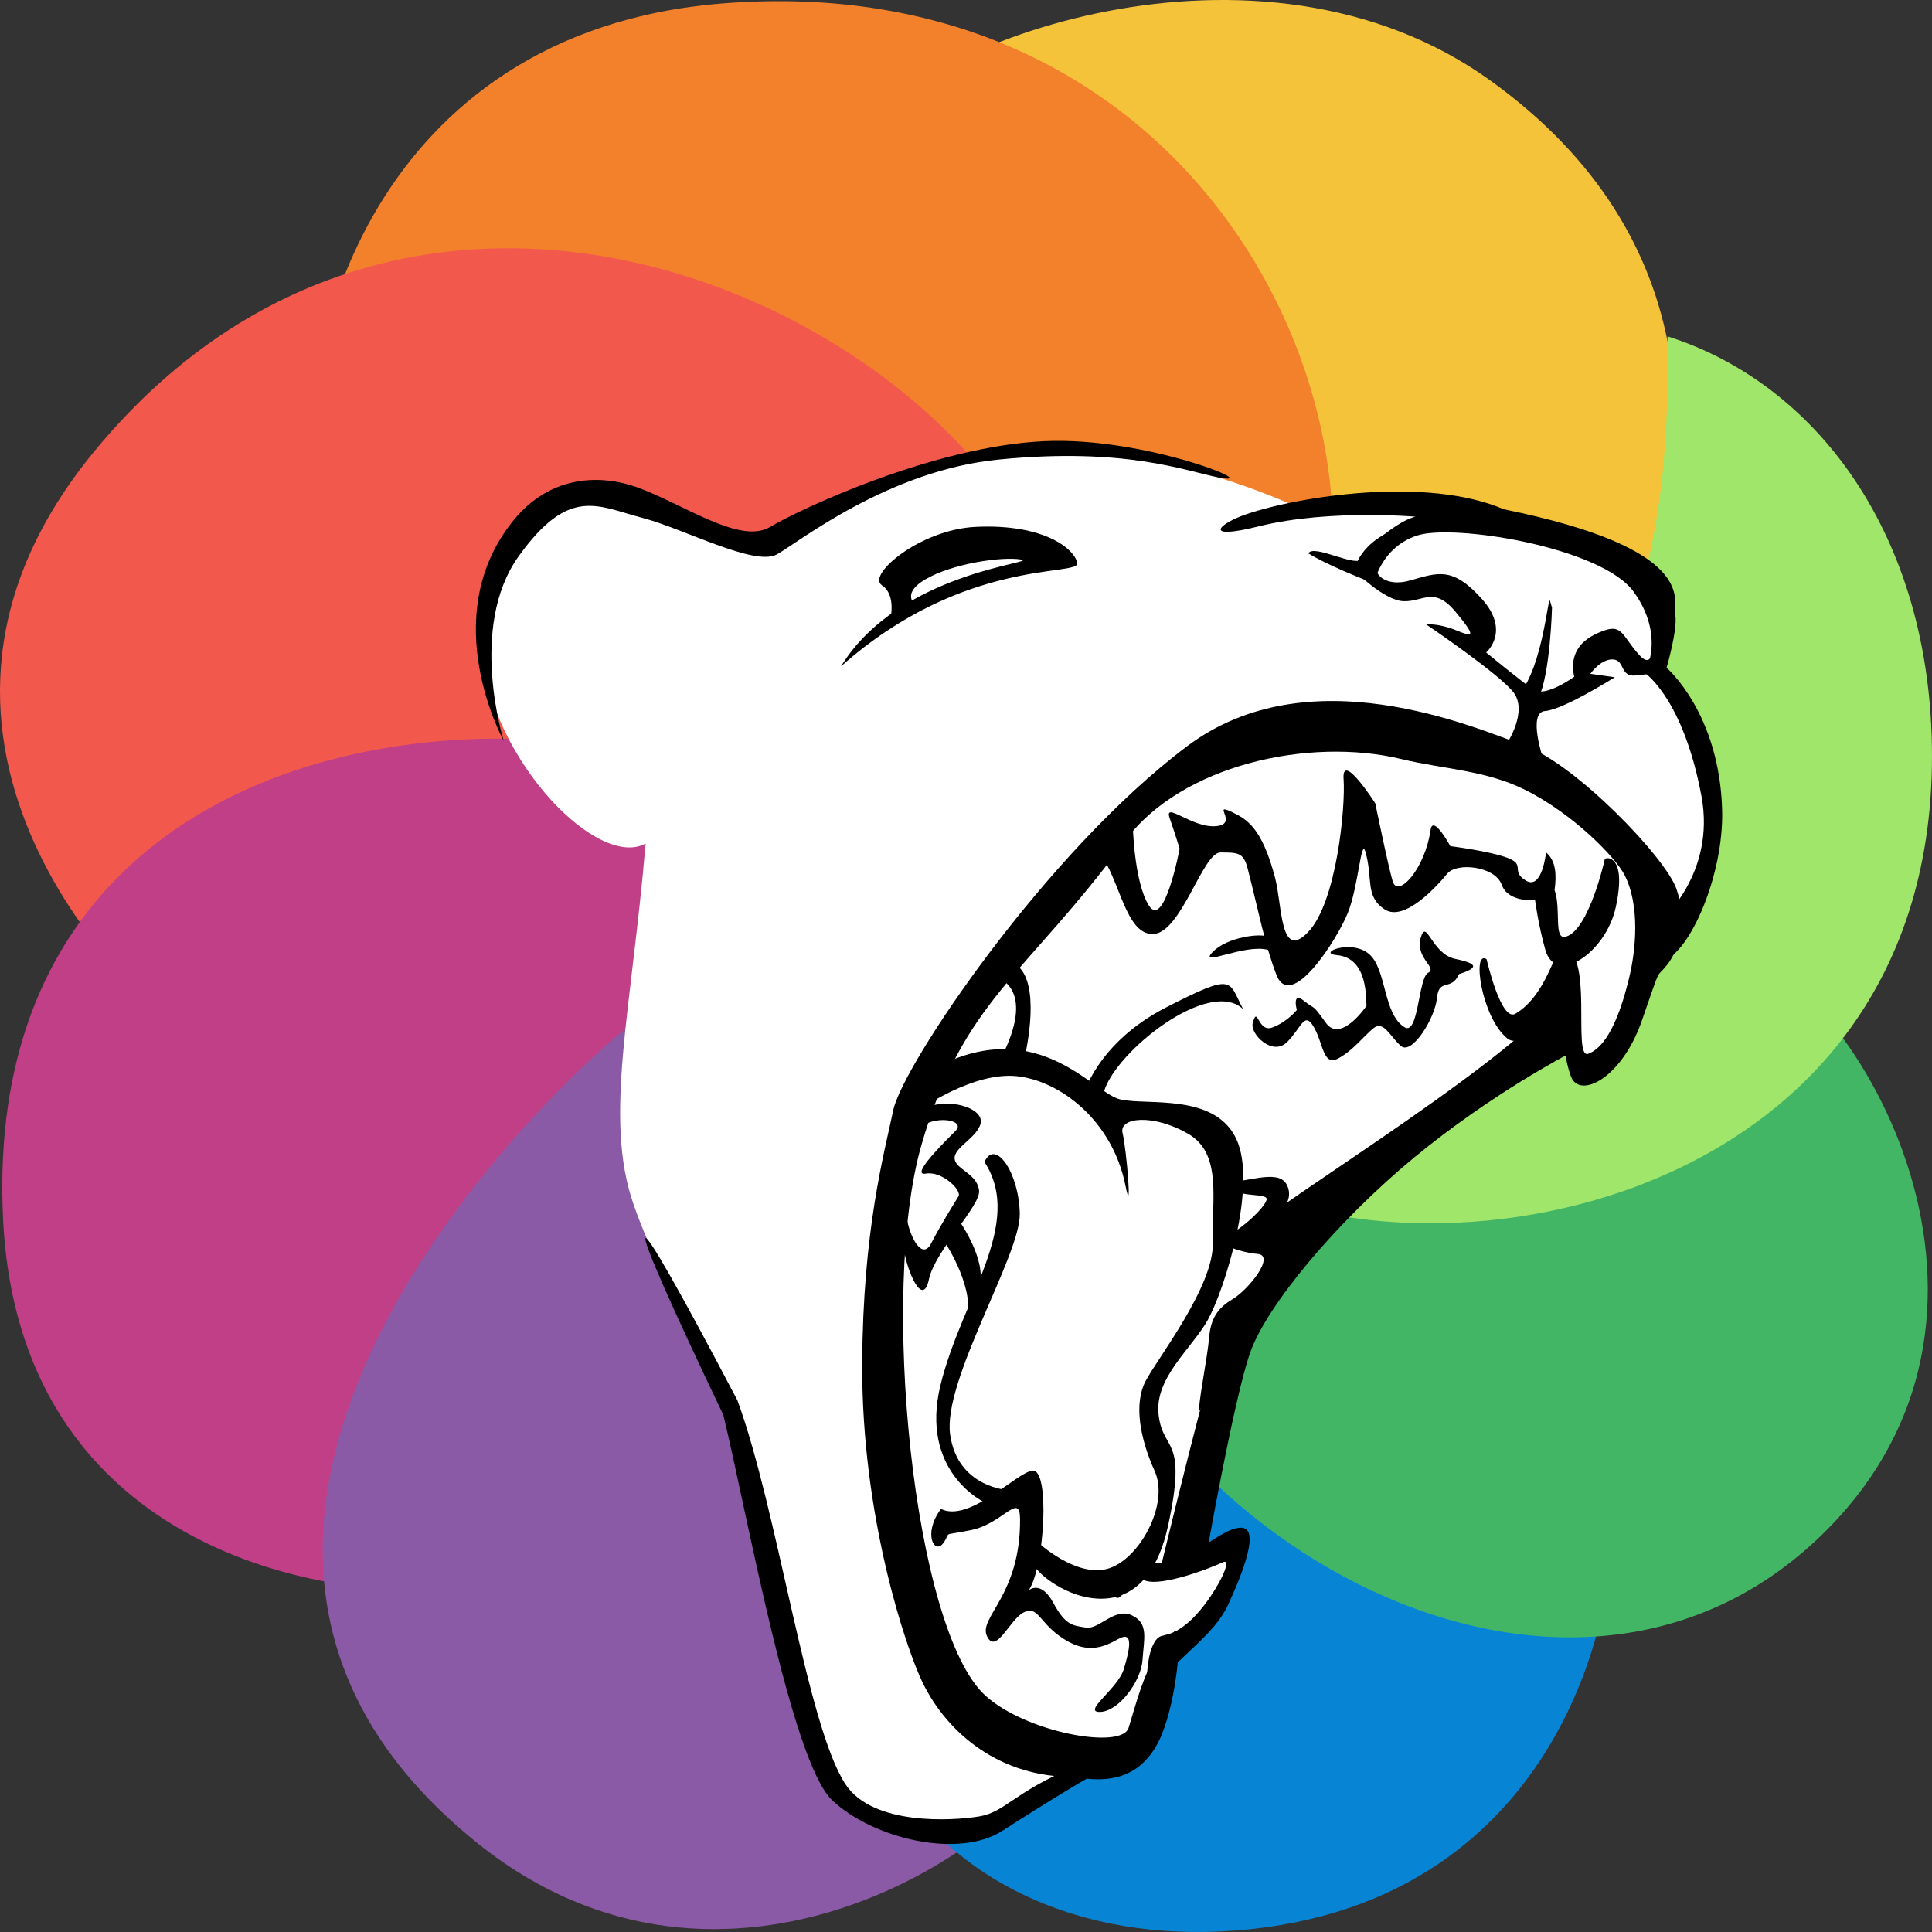
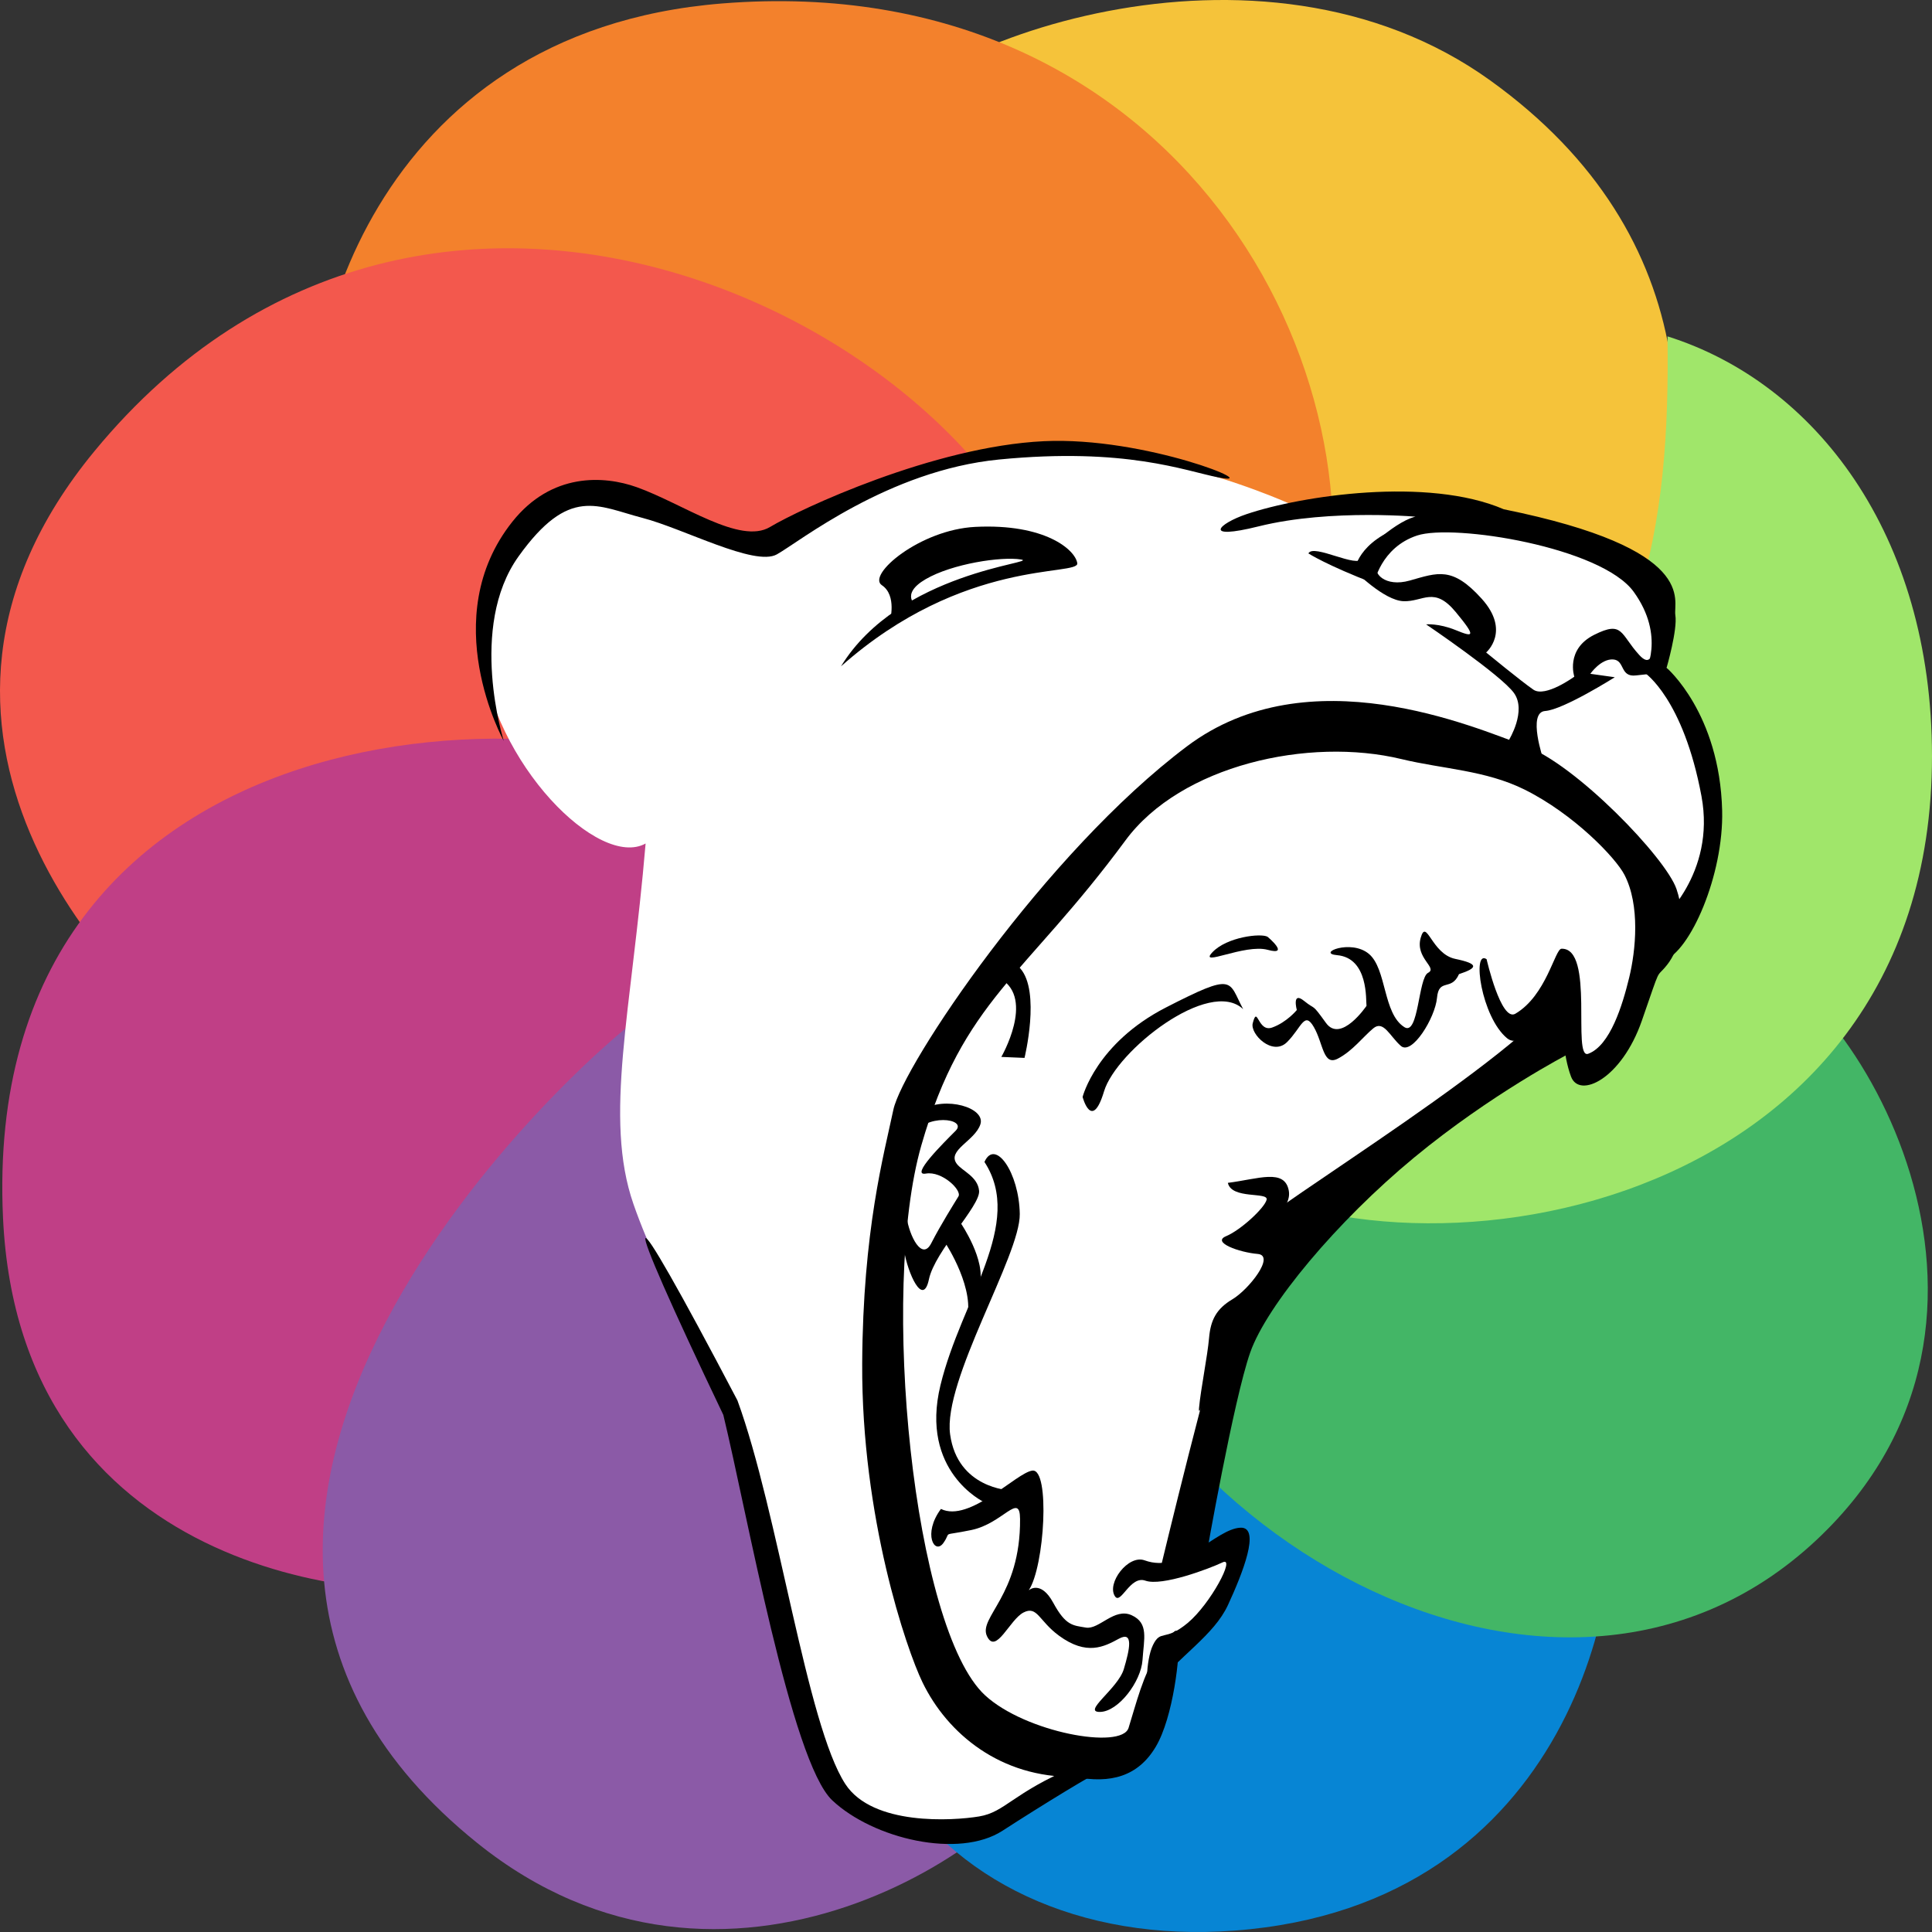
<svg xmlns="http://www.w3.org/2000/svg" xmlns:ns1="http://www.inkscape.org/namespaces/inkscape" xmlns:ns2="http://sodipodi.sourceforge.net/DTD/sodipodi-0.dtd" width="900" height="900" viewBox="0 0 238.125 238.125" version="1.1" id="svg5" ns1:version="1.3.2 (091e20ef0f, 2023-11-25)" ns2:docname="4-2.svg">
  <rect x="0" y="0" width="238.125" height="238.125" fill="#333333" stroke="none" />
  <ns2:namedview id="namedview7" pagecolor="#ffffff" bordercolor="#666666" borderopacity="1.0" ns1:pageshadow="2" ns1:pageopacity="0.0" ns1:pagecheckerboard="0" ns1:document-units="mm" showgrid="false" ns1:zoom="0.41799165" ns1:cx="51.436434" ns1:cy="400.72571" ns1:window-width="1920" ns1:window-height="1040" ns1:window-x="0" ns1:window-y="0" ns1:window-maximized="1" ns1:current-layer="g193245" showguides="false" ns1:guide-bbox="true" units="px" width="793.701px" ns1:showpageshadow="0" ns1:deskcolor="#505050">
    <ns2:guide position="167.056,268.11" orientation="0,-1" id="guide87946" ns1:locked="false" />
    <ns2:guide position="-40.225,109.445" orientation="0,-1" id="guide87948" ns1:locked="false" />
    <ns2:guide position="267.333,-26.244" orientation="1,0" id="guide87950" ns1:locked="false" />
    <ns2:guide position="87.438,48.133" orientation="1,0" id="guide87952" ns1:locked="false" />
    <ns2:guide position="176.733,116.34" orientation="0,-1" id="guide121211" ns1:locked="false" />
    <ns2:guide position="141.386,234.162" orientation="0,-1" id="guide121213" ns1:locked="false" />
    <ns2:guide position="-75.958,33.044" orientation="1,0" id="guide154549" ns1:locked="false" />
    <ns2:guide position="11.151,25.843" orientation="0,-1" id="guide171131" ns1:locked="false" />
    <ns2:guide position="-7.043,189.007" orientation="0,-1" id="guide171171" ns1:locked="false" />
    <ns2:guide position="26.631,165.213" orientation="0,-1" id="guide171173" ns1:locked="false" />
    <ns2:guide position="7.63,49.907" orientation="0,-1" id="guide171175" ns1:locked="false" />
    <ns2:guide position="5.282,59.298" orientation="1,0" id="guide171367" ns1:locked="false" />
  </ns2:namedview>
  <defs id="defs2" />
  <g ns1:groupmode="layer" id="layer2" ns1:label="gray" style="display:none;opacity:1" ns2:insensitive="true">
    <path style="display:inline;fill:#f5c33a;fill-opacity:1;stroke:none;stroke-width:0.265px;stroke-linecap:butt;stroke-linejoin:miter;stroke-opacity:1" d="m 125.763,132.062 c 7.537,-1.646 27.858,-2.059 34.229,-4.38 23.632,-8.608 76.882,-79.458 23.718,-117.745 C 155.178,-10.611 112.626,5.184 105.437,17.258 98.249,29.331 92.602,87.15 125.763,132.062 Z" id="path1035-7-5-8-8-8-33-7-9-8-3" ns2:nodetypes="cssscc" ns1:export-filename="/home/nutmeg/Documents/megjames/original/art/commissions/other/pixelfur-logo_gray.png" ns1:export-xdpi="140.15778" ns1:export-ydpi="140.15778" />
    <path style="display:inline;fill:#f3812c;fill-opacity:1;stroke:none;stroke-width:0.265px;stroke-linecap:butt;stroke-linejoin:miter;stroke-opacity:1" d="m 134.198,122.974 c 4.436,-6.591 26.559,-36.068 28.357,-42.793 C 171.63,46.217 145.314,-4.069 89.038,0.424 45.471,3.902 36.337,44.28 38.953,58.242 41.569,72.204 80.692,113.862 134.198,122.975 Z" id="path1035-7-5-8-8-89-3-7-2-7-4" ns2:nodetypes="cssscc" ns1:export-filename="/home/nutmeg/Documents/megjames/original/art/commissions/other/pixelfur-logo_gray.png" ns1:export-xdpi="140.15778" ns1:export-ydpi="140.15778" />
    <path style="display:inline;fill:#f3584d;fill-opacity:1;stroke:none;stroke-width:0.265px;stroke-linecap:butt;stroke-linejoin:miter;stroke-opacity:1" d="m 135.263,108.595 c -1.571,-7.778 -2.719,-25.867 -4.418,-32.481 C 121.669,40.403 52.968,5.461 11.636,55.615 c -28.307,34.348 2.484,66.538 14.012,73.956 11.528,7.418 66.733,13.244 109.615,-20.976 z" id="path1035-7-5-8-8-86-6-5-2-9" ns2:nodetypes="cssscc" ns1:export-filename="/home/nutmeg/Documents/megjames/original/art/commissions/other/pixelfur-logo_gray.png" ns1:export-xdpi="140.15778" ns1:export-ydpi="140.15778" />
    <path style="display:inline;fill:#c03f86;fill-opacity:1;stroke:none;stroke-width:0.265px;stroke-linecap:butt;stroke-linejoin:miter;stroke-opacity:1" d="M 124.745,105.808 C 118.452,101.377 99.998,102.011 94.29,98.595 69.103,83.525 -2.6,86.446 0.372,150.108 2.407,193.708 45.184,198.004 58.515,195.391 71.847,192.778 116.044,159.256 124.745,105.808 Z" id="path1035-7-5-8-1-0-4-4-8-0" ns2:nodetypes="cssscc" ns1:export-filename="/home/nutmeg/Documents/megjames/original/art/commissions/other/pixelfur-logo_gray.png" ns1:export-xdpi="140.15778" ns1:export-ydpi="140.15778" />
    <path style="display:inline;fill:#8b5aa7;fill-opacity:1;stroke:none;stroke-width:0.265px;stroke-linecap:butt;stroke-linejoin:miter;stroke-opacity:1" d="m 111.33,104.592 c -7.537,1.57 -25.064,15.901 -30.673,19.477 -9.404,5.994 -71.518,63.137 -21.819,103.099 30.408,24.45 66.48,0.835 72.818,-13.079 5.626,-12.352 12.835,-66.662 -20.326,-109.497 z" id="path1035-7-5-8-4-3-0-2-2" ns2:nodetypes="cssscc" ns1:export-filename="/home/nutmeg/Documents/megjames/original/art/commissions/other/pixelfur-logo_gray.png" ns1:export-xdpi="140.15778" ns1:export-ydpi="140.15778" />
    <path style="display:inline;fill:#0785d4;fill-opacity:1;stroke:none;stroke-width:0.265px;stroke-linecap:butt;stroke-linejoin:miter;stroke-opacity:1" d="m 105.102,115.647 c -4.607,6.286 -12.855,24.054 -13.846,30.632 -0.668,4.433 8.001,54.34 18.221,72.061 7.748,13.435 23.533,21.057 42.707,19.611 41.54,-3.132 48.788,-42.83 46.071,-56.147 -2.717,-13.317 -37.575,-57.466 -93.153,-66.157 z" id="path1035-7-5-8-8-8-3-4-8-0-5-9-0" ns2:nodetypes="csssscc" ns1:export-filename="/home/nutmeg/Documents/megjames/original/art/commissions/other/pixelfur-logo_gray.png" ns1:export-xdpi="140.15778" ns1:export-ydpi="140.15778" />
    <path style="display:inline;fill:#43b666;fill-opacity:1;stroke:none;stroke-width:0.265px;stroke-linecap:butt;stroke-linejoin:miter;stroke-opacity:1" d="m 105.362,126.158 c 1.638,7.529 22.942,14.333 24.134,20.894 7.452,41.013 62.017,73.176 94.428,42.72 29.171,-27.411 4.89,-68.498 -10.131,-73.037 -13.407,-4.052 -63.71,-23.703 -108.431,9.423 z" id="path1035-7-5-8-8-8-3-8-3-9-9-1" ns2:nodetypes="cssscc" ns1:export-filename="/home/nutmeg/Documents/megjames/original/art/commissions/other/pixelfur-logo_gray.png" ns1:export-xdpi="140.15778" ns1:export-ydpi="140.15778" />
    <path style="display:inline;fill:#a0e66a;fill-opacity:1;stroke:none;stroke-width:0.265px;stroke-linecap:butt;stroke-linejoin:miter;stroke-opacity:1" d="m 116.094,130.629 c 6.293,4.431 26.351,9.008 31.834,12.772 24.33,16.703 90.211,7.093 90.196,-50.212 -0.008,-27.403 -14.463,-46.022 -32.599,-51.731 0.343,23.458 -2.846,43.532 -22.971,61.632 -10.096,9.08 -57.76,-25.909 -66.461,27.539 z" id="path1035-7-5-8-8-8-6-8-0-4-6-9" ns2:nodetypes="csscscc" ns1:export-filename="/home/nutmeg/Documents/megjames/original/art/commissions/other/pixelfur-logo_gray.png" ns1:export-xdpi="140.15778" ns1:export-ydpi="140.15778" />
    <path style="display:inline;fill:#ffffff;fill-opacity:1;stroke:none;stroke-width:0.265px;stroke-linecap:butt;stroke-linejoin:miter;stroke-opacity:1" d="m 79.573,103.964 c -1.727,20.572 -5.194,33.791 -1.499,44.436 3.695,10.645 11.023,21.776 15.727,36.66 4.704,14.884 6.627,35.704 11.466,38.249 4.839,2.544 13.858,3.24 17.79,1.523 3.931,-1.717 6.042,-4.447 10.609,-6.133 4.567,-1.686 8.799,-6.744 10.502,-15.265 9.297,-10.734 9.136,-14.35 2.295,-11.53 1.782,-6.404 4.507,-13.687 6.607,-23.293 3.515,-16.079 22.519,-29.433 40.094,-41.209 2.074,5.932 6.087,2.078 10.074,-8.05 5.952,-5.564 9.342,-15.648 7.321,-25.124 -2.545,-11.936 -5.671,-10.608 -5.572,-13.632 0.099,-3.024 2.552,-6.073 -3.62,-10.58 -6.172,-4.507 -22.753,-7.854 -29.15,-7.882 -6.396,-0.028 -12.229,0.417 -12.229,0.417 0,0 -20.303,-9.768 -38.972,-6.575 -18.669,3.192 -23.535,9.708 -27.564,10.151 -7.052,0.775 -12.481,-4.649 -19.12,-6.009 -5.813,-1.191 -16.731,5.617 -15.131,19.874 1.6,14.257 14.661,27.145 20.372,23.973 z" id="path7549-0-0-6" ns2:nodetypes="csssssccsccsssscssssc" ns1:export-filename="/home/nutmeg/Documents/megjames/original/art/commissions/other/pixelfur-logo_gray.png" ns1:export-xdpi="140.15778" ns1:export-ydpi="140.15778" />
    <path style="display:inline;fill:#5f5f5f;fill-opacity:1;stroke:none;stroke-width:0.265px;stroke-linecap:butt;stroke-linejoin:miter;stroke-opacity:1" d="m 132.479,219.005 c -9.158,0.124 -15.707,-5.321 -18.777,-11.648 -1.988,-4.097 -7.532,-20.358 -7.434,-39.309 0.085,-16.386 2.686,-25.787 3.839,-31.255 1.153,-5.468 18.703,-31.679 36.215,-44.824 14.989,-11.251 35.318,-2.351 41.612,-0.062 6.294,2.288 17.38,13.816 18.697,17.664 1.316,3.848 0.365,7.424 -1.142,9.33 -1.507,1.907 -0.622,-0.31 -3.124,6.894 -2.502,7.205 -7.705,9.653 -8.73,6.9 -1.025,-2.753 -0.91,-5.677 -1.551,-8.849 -0.168,-0.83 -4.107,5.941 -6.319,4.132 -3.198,-2.616 -4.367,-11.002 -2.537,-9.754 0,0 1.769,7.762 3.542,6.721 3.827,-2.245 4.879,-7.982 5.684,-8.01 4.134,-0.148 1.263,13.706 3.3,12.945 2.706,-1.01 4.218,-5.983 5.042,-9.362 0.824,-3.38 1.371,-8.94 -0.58,-12.701 -1.089,-2.1 -6.239,-7.484 -12.318,-10.503 -4.806,-2.387 -10.085,-2.528 -15.147,-3.751 -11.462,-2.77 -27.214,0.77 -34.036,10.022 -12.412,16.831 -20.011,19.662 -25.157,37.585 -5.146,17.923 -1.009,59.613 7.856,67.782 4.968,4.578 16.829,6.741 17.686,4.015 0.858,-2.726 1.906,-6.982 3.458,-8.837 1.552,-1.855 2.481,-4.455 2.698,-2.339 0.217,2.115 -0.633,9.862 -2.814,13.518 -2.181,3.656 -5.581,4.557 -9.965,3.698 z" id="path91729-3-2-2" ns2:nodetypes="cssssssssssscssssssssssssssc" ns1:export-filename="/home/nutmeg/Documents/megjames/original/art/commissions/other/pixelfur-logo_gray.png" ns1:export-xdpi="140.15778" ns1:export-ydpi="140.15778" />
    <path style="display:inline;fill:#5f5f5f;fill-opacity:1;stroke:none;stroke-width:0.265px;stroke-linecap:butt;stroke-linejoin:miter;stroke-opacity:1" d="m 135.54,105.189 c 2.454,3.037 3.183,10.113 6.627,9.927 3.444,-0.186 6.075,-10.048 8.249,-10.048 2.175,2e-5 2.855,0.017 3.354,1.956 1.408,5.472 2.096,9.323 3.546,13.108 1.777,4.64 7.498,-4.334 8.815,-7.63 1.318,-3.296 1.632,-9.328 2.155,-7.531 0.981,3.365 -0.09,5.484 2.369,7.11 2.46,1.626 6.562,-2.978 7.728,-4.402 1.166,-1.424 5.866,-0.928 6.7,1.352 0.834,2.281 4.116,1.89 4.116,1.89 0,0 0.388,3.053 1.277,6.174 1.261,4.426 7.451,0.385 8.679,-5.299 0.429,-1.985 0.48,-3.335 0.342,-4.244 -0.317,-2.079 -1.629,-1.854 -1.704,-1.646 0,0 -1.902,8.621 -4.748,9.529 -1.635,0.521 -0.586,-3.322 -1.437,-5.739 0.25,-1.845 0.191,-3.577 -1.05,-4.637 0,0 -0.482,4.659 -2.459,3.491 -1.977,-1.168 -0.021,-1.932 -2.23,-2.792 -2.209,-0.859 -7.11,-1.466 -7.11,-1.466 0,0 -2.147,-3.967 -2.432,-2.01 -0.705,4.848 -3.971,8.354 -4.637,6.435 -0.47,-1.353 -2.182,-9.703 -2.182,-9.703 0,0 -4.153,-6.502 -3.906,-3.009 0.247,3.493 -0.857,15.191 -4.36,18.861 -3.503,3.669 -3.177,-3.256 -4.09,-6.703 -1.645,-6.213 -3.49,-7.203 -5.358,-8.098 -2.523,-1.209 0.969,1.53 -1.948,1.766 -2.917,0.236 -6.425,-3.143 -5.679,-0.989 0.746,2.154 1.226,3.769 1.226,3.769 0,0 -1.881,9.977 -3.777,7.016 -1.896,-2.961 -2.011,-10.282 -2.011,-10.282 z" id="path93798-9-7-1" ns2:nodetypes="cssssssssscssscsccsscsscsssssscscc" ns1:export-filename="/home/nutmeg/Documents/megjames/original/art/commissions/other/pixelfur-logo_gray.png" ns1:export-xdpi="140.15778" ns1:export-ydpi="140.15778" />
    <path style="display:inline;fill:#5f5f5f;fill-opacity:1;stroke:none;stroke-width:0.265px;stroke-linecap:butt;stroke-linejoin:miter;stroke-opacity:1" d="m 115.973,185.981 c 3.531,1.739 9.331,-4.508 11.279,-4.725 2.192,-0.244 1.504,11.836 -0.455,14.75 0,0 1.465,-1.318 3.014,1.533 1.55,2.851 2.408,2.792 4.031,3.066 1.623,0.274 3.499,-2.499 5.635,-1.524 2.136,0.975 1.515,2.885 1.34,5.527 -0.175,2.642 -2.956,6.351 -5.23,6.392 -2.274,0.041 2.204,-2.858 2.927,-5.279 0.723,-2.422 1.229,-4.738 -0.599,-3.748 -1.827,0.99 -3.972,2.139 -7.399,-0.377 -2.48,-1.821 -2.662,-3.728 -4.369,-2.849 -1.707,0.878 -3.392,5.246 -4.496,2.922 -1.104,-2.324 4.147,-4.998 4.074,-14.452 -0.026,-3.374 -2.102,0.56 -6.01,1.364 -3.908,0.804 -2.356,0.06 -3.433,1.587 -1.077,1.527 -2.594,-1.104 -0.309,-4.186 z" id="path96632-1-6-2" ns2:nodetypes="cscsssssssssssssc" ns1:export-filename="/home/nutmeg/Documents/megjames/original/art/commissions/other/pixelfur-logo_gray.png" ns1:export-xdpi="140.15778" ns1:export-ydpi="140.15778" />
    <path style="display:inline;fill:#5f5f5f;fill-opacity:1;stroke:none;stroke-width:0.265px;stroke-linecap:butt;stroke-linejoin:miter;stroke-opacity:1" d="m 141.331,208.868 c 4.224,-4.945 8.292,-7.306 10.03,-11.066 1.738,-3.76 4.097,-9.625 1.525,-9.508 -3.071,0.14 -7.116,5.737 -11.808,4.023 -2.027,-0.74 -4.712,2.835 -3.655,4.431 0.724,1.091 1.86,-2.594 3.748,-1.926 2.058,0.728 7.887,-1.482 9.522,-2.257 1.635,-0.775 -1.482,5.118 -4.31,7.473 -2.828,2.354 -3.307,0.739 -4.271,2.709 -0.964,1.97 -0.781,6.122 -0.781,6.122 z" id="path97246-9-1-0" ns2:nodetypes="cssssssssc" ns1:export-filename="/home/nutmeg/Documents/megjames/original/art/commissions/other/pixelfur-logo_gray.png" ns1:export-xdpi="140.15778" ns1:export-ydpi="140.15778" />
    <path style="display:inline;fill:#5f5f5f;fill-opacity:1;stroke:none;stroke-width:0.265px;stroke-linecap:butt;stroke-linejoin:miter;stroke-opacity:1" d="m 179.824,120.066 c -0.945,2.152 -2.48,0.436 -2.708,2.918 -0.228,2.482 -3.093,7.126 -4.456,5.929 -1.363,-1.196 -2.135,-3.219 -3.403,-2.164 -1.268,1.055 -2.536,2.774 -4.361,3.728 -1.825,0.954 -1.784,-1.842 -2.957,-3.882 -1.175,-2.043 -1.519,0.07 -3.307,1.849 -1.788,1.778 -4.57,-0.994 -4.23,-2.32 0.605,-2.358 0.592,1.165 2.395,0.523 1.802,-0.642 3.039,-2.158 3.039,-2.158 0,0 -0.635,-2.363 0.887,-1.131 1.522,1.232 0.858,0.159 2.703,2.717 1.845,2.559 5.001,-2.101 5.001,-2.101 -0.097,-0.622 0.287,-5.906 -3.64,-6.248 -2.551,-0.222 1.708,-2.013 3.926,-0.163 2.218,1.849 1.722,7.377 4.388,9.041 1.763,1.101 1.696,-6.08 2.917,-6.704 1.221,-0.624 -1.625,-1.807 -0.912,-4.314 0.713,-2.507 1.322,1.99 4.258,2.6 2.936,0.61 2.786,1.118 0.46,1.88 z" id="path97860-6-3-7" ns2:nodetypes="csssssssscsccssssssc" ns1:export-filename="/home/nutmeg/Documents/megjames/original/art/commissions/other/pixelfur-logo_gray.png" ns1:export-xdpi="140.15778" ns1:export-ydpi="140.15778" />
    <path style="display:inline;fill:#5f5f5f;fill-opacity:1;stroke:none;stroke-width:0.265px;stroke-linecap:butt;stroke-linejoin:miter;stroke-opacity:1" d="m 151.337,145.79 c 3.772,-0.476 7.025,-1.81 7.515,0.989 0.49,2.799 -4.84,5.226 -3.341,5.877 1.499,0.651 3.25,-1.732 3.695,1.027 0.445,2.759 -5.386,7.878 -7.251,10.506 -1.612,2.271 -4.388,11.666 -4.17,9.329 0.217,-2.337 1.04,-6.357 1.234,-8.599 0.194,-2.243 0.905,-3.603 2.891,-4.787 1.986,-1.184 5.335,-5.395 3.094,-5.581 -2.242,-0.186 -5.712,-1.426 -3.885,-2.187 1.827,-0.761 4.781,-3.517 4.997,-4.503 0.216,-0.986 -4.332,-0.01 -4.779,-2.07 z" id="path98284-9-2-3" ns2:nodetypes="cssssssssssc" ns1:export-filename="/home/nutmeg/Documents/megjames/original/art/commissions/other/pixelfur-logo_gray.png" ns1:export-xdpi="140.15778" ns1:export-ydpi="140.15778" />
-     <path style="display:inline;fill:#5f5f5f;fill-opacity:1;stroke:none;stroke-width:0.265px;stroke-linecap:butt;stroke-linejoin:miter;stroke-opacity:1" d="m 113.601,136.804 c 2.93,-1.756 7.913,-0.274 7.233,1.777 -0.68,2.051 -4.148,3.189 -2.912,4.858 0.66,0.892 2.593,1.563 2.755,3.336 0.169,1.855 -5.448,7.402 -6.185,10.909 -0.737,3.507 -2.629,-0.841 -3.049,-3.502 -0.53,-3.358 -0.031,-6.47 0.301,-4.166 0.333,2.305 1.893,5.458 3.038,3.212 1.145,-2.246 2.892,-5.017 3.349,-5.768 0.457,-0.751 -2.026,-3.163 -4.017,-2.812 -1.991,0.351 2.139,-3.743 3.667,-5.274 1.528,-1.531 -3.833,-2.232 -5.317,0.69 -1.484,2.922 1.138,-3.261 1.138,-3.261 z" id="path98352-3-1-1" ns2:nodetypes="csssssssssssc" ns1:export-filename="/home/nutmeg/Documents/megjames/original/art/commissions/other/pixelfur-logo_gray.png" ns1:export-xdpi="140.15778" ns1:export-ydpi="140.15778" />
    <path style="display:inline;fill:#5f5f5f;fill-opacity:1;stroke:none;stroke-width:0.265px;stroke-linecap:butt;stroke-linejoin:miter;stroke-opacity:1" d="m 116.269,131.107 c 12.053,-5.623 18.472,3.626 21.798,4.397 3.327,0.771 11.593,-0.817 14.293,4.833 2.7,5.649 -1.484,18.742 -3.483,22.327 -1.999,3.585 -6.639,7.16 -6.071,11.774 0.568,4.615 3.555,2.513 1.179,13.54 -2.376,11.027 -9.438,9.552 -12.66,8.004 -3.222,-1.548 -4.152,-3.401 -4.152,-3.401 l 0.774,-2.466 c 0,0 4.633,4.317 8.544,3.247 3.911,-1.069 7.664,-7.967 5.832,-12.033 -1.832,-4.066 -2.589,-8.296 -1.13,-11.099 1.459,-2.803 8.449,-11.699 8.29,-17.068 -0.159,-5.369 1.198,-11.004 -3.087,-13.449 -4.285,-2.445 -8.52,-2.027 -8.034,-0.049 0.485,1.978 1.228,10.85 0.354,6.47 -1.596,-7.995 -8.021,-12.924 -13.377,-13.491 -5.355,-0.567 -11.841,4.033 -11.841,4.033 z" id="path99042-3-5-1" ns2:nodetypes="csscsssccsssssssscc" ns1:export-filename="/home/nutmeg/Documents/megjames/original/art/commissions/other/pixelfur-logo_gray.png" ns1:export-xdpi="140.15778" ns1:export-ydpi="140.15778" />
    <path style="display:inline;fill:#5f5f5f;fill-opacity:1;stroke:none;stroke-width:0.265px;stroke-linecap:butt;stroke-linejoin:miter;stroke-opacity:1" d="m 121.337,143.215 c 4.959,7.598 -2.831,16.871 -5.42,27.509 -2.59,10.638 5.338,14.395 5.338,14.395 l 3.196,-1.435 c 0,0 -6.427,-0.222 -7.346,-6.89 -0.919,-6.667 8.668,-22.073 8.585,-27.172 -0.082,-5.098 -3.045,-9.343 -4.353,-6.408 z" id="path99110-8-9-9" ns1:export-filename="/home/nutmeg/Documents/megjames/original/art/commissions/other/pixelfur-logo_gray.png" ns1:export-xdpi="140.15778" ns1:export-ydpi="140.15778" />
    <path style="display:inline;fill:#5f5f5f;fill-opacity:1;stroke:none;stroke-width:0.265px;stroke-linecap:butt;stroke-linejoin:miter;stroke-opacity:1" d="m 119.053,162.985 c 1.359,-3.872 -2.516,-9.751 -2.516,-9.751 l 1.886,-2.47 c 0,0 3.162,4.609 2.301,7.612 -0.862,3.003 -1.67,4.61 -1.67,4.61 z" id="path99178-05-9-0" ns1:export-filename="/home/nutmeg/Documents/megjames/original/art/commissions/other/pixelfur-logo_gray.png" ns1:export-xdpi="140.15778" ns1:export-ydpi="140.15778" />
    <path style="display:inline;fill:#5f5f5f;fill-opacity:1;stroke:none;stroke-width:0.265px;stroke-linecap:butt;stroke-linejoin:miter;stroke-opacity:1" d="m 153.223,124.382 c -4.145,-3.931 -15.641,5.122 -17.147,10.13 -1.506,5.008 -2.643,0.69 -2.643,0.69 0,0 1.67,-6.613 10.269,-11.025 8.599,-4.412 7.648,-3.298 9.521,0.204 z" id="path99450-66-1-5" ns1:export-filename="/home/nutmeg/Documents/megjames/original/art/commissions/other/pixelfur-logo_gray.png" ns1:export-xdpi="140.15778" ns1:export-ydpi="140.15778" />
    <path style="display:inline;fill:#5f5f5f;fill-opacity:1;stroke:none;stroke-width:0.265px;stroke-linecap:butt;stroke-linejoin:miter;stroke-opacity:1" d="m 123.37,120.659 c 4.168,2.509 0.046,9.609 0.046,9.609 l 2.858,0.122 c 0,0 2.008,-8.17 -0.523,-11.031 -2.531,-2.862 -2.381,1.3 -2.381,1.3 z" id="path99518-4-4-6" ns1:export-filename="/home/nutmeg/Documents/megjames/original/art/commissions/other/pixelfur-logo_gray.png" ns1:export-xdpi="140.15778" ns1:export-ydpi="140.15778" />
    <path style="display:inline;fill:#5f5f5f;fill-opacity:1;stroke:none;stroke-width:0.265px;stroke-linecap:butt;stroke-linejoin:miter;stroke-opacity:1" d="m 156.236,115.464 c -0.794,-0.471 -5.027,0.012 -6.807,1.91 -1.78,1.899 3.992,-1.076 6.82,-0.304 2.828,0.771 -0.013,-1.606 -0.013,-1.606 z" id="path99586-0-9-7" ns2:nodetypes="csscc" ns1:export-filename="/home/nutmeg/Documents/megjames/original/art/commissions/other/pixelfur-logo_gray.png" ns1:export-xdpi="140.15778" ns1:export-ydpi="140.15778" />
    <path style="display:inline;fill:#5f5f5f;fill-opacity:1;stroke:none;stroke-width:0.265px;stroke-linecap:butt;stroke-linejoin:miter;stroke-opacity:1" d="m 193.142,121.228 c -3.047,7.383 -37,27.747 -39.203,30.592 -2.203,2.846 4.73,1.059 3.309,3.551 -1.421,2.492 -4.989,5.734 -6.309,8.161 -1.319,2.427 -7.903,29.767 -7.903,29.767 l 5.631,-1.464 c 0,0 3.379,-19.329 5.427,-25.143 2.047,-5.814 10.672,-16.148 20.197,-24.017 9.525,-7.868 19.046,-12.781 19.046,-12.781 z" id="path100124-04-1-7" ns1:export-filename="/home/nutmeg/Documents/megjames/original/art/commissions/other/pixelfur-logo_gray.png" ns1:export-xdpi="140.15778" ns1:export-ydpi="140.15778" ns2:nodetypes="csssccsscc" />
    <path style="display:inline;fill:#5f5f5f;fill-opacity:1;stroke:none;stroke-width:0.265px;stroke-linecap:butt;stroke-linejoin:miter;stroke-opacity:1" d="m 173.259,64.719 c -6.022,1.967 -6.302,5.615 -6.302,5.615 0,0 3.615,3.688 6.042,3.767 2.427,0.079 3.756,-1.881 6.408,1.315 2.652,3.196 2.147,3.115 0.019,2.25 -2.128,-0.866 -3.653,-0.71 -3.653,-0.71 0,0 9.23,6.241 10.825,8.456 1.596,2.215 -0.612,5.784 -0.612,5.784 l 4.252,2.455 c 0,0 -2.024,-5.866 0.21,-6.019 2.234,-0.153 8.58,-4.16 8.58,-4.16 l -3.014,-0.423 c 0,0 1.286,-1.854 2.794,-1.77 1.508,0.085 0.815,2.211 2.83,1.97 2.015,-0.241 2.675,-0.012 3.284,-2.201 0.609,-2.188 -0.189,-10.078 -0.687,-6.988 -0.497,3.09 0.169,9.244 -2.19,6.672 -2.359,-2.572 -1.978,-4.282 -5.555,-2.488 -3.577,1.793 -2.451,5.157 -2.451,5.157 0,0 -3.572,2.614 -5.045,1.603 -1.473,-1.011 -5.822,-4.583 -5.822,-4.583 0,0 3.072,-2.614 -0.552,-6.629 -3.624,-4.014 -5.405,-3.214 -8.875,-2.233 -2.987,0.844 -4.704,-0.882 -3.951,-2.168 1.598,-2.726 3.463,-4.674 3.463,-4.674 z" id="path100585-6-0-4" ns2:nodetypes="ccssscsccsccsssssscscssscc" ns1:export-filename="/home/nutmeg/Documents/megjames/original/art/commissions/other/pixelfur-logo_gray.png" ns1:export-xdpi="140.15778" ns1:export-ydpi="140.15778" />
    <path style="display:inline;fill:#5f5f5f;fill-opacity:1;stroke:none;stroke-width:0.265px;stroke-linecap:butt;stroke-linejoin:miter;stroke-opacity:1" d="m 150.167,58.843 c -4.117,-0.805 -11.424,-3.735 -27.032,-2.206 -13.681,1.341 -24.657,10.18 -27.392,11.696 -2.735,1.516 -11.481,-3.182 -16.556,-4.501 -5.524,-1.436 -9.023,-3.982 -15.276,4.75 -6.253,8.732 -1.821,22.736 -1.821,22.736 0,0 -8.402,-15.132 1.069,-27.026 4.822,-6.056 11.265,-5.694 15.332,-4.242 5.669,2.024 12.713,7.123 16.417,4.904 3.704,-2.219 20.16,-9.923 33.738,-10.574 12.559,-0.602 27.589,5.65 21.521,4.463 z" id="path100705-2-7-0" ns2:nodetypes="ssssscsssss" ns1:export-filename="/home/nutmeg/Documents/megjames/original/art/commissions/other/pixelfur-logo_gray.png" ns1:export-xdpi="140.15778" ns1:export-ydpi="140.15778" />
    <path style="display:inline;fill:#5f5f5f;fill-opacity:1;stroke:none;stroke-width:0.265px;stroke-linecap:butt;stroke-linejoin:miter;stroke-opacity:1" d="m 204.624,113.55 c 0,0 6.881,-5.782 5.088,-15.417 -2.237,-12.024 -6.972,-15.189 -6.972,-15.189 0,0 2.597,-4.507 -1.386,-10.007 -3.984,-5.501 -22.184,-8.419 -26.689,-6.934 -4.505,1.485 -5.308,5.904 -5.308,5.904 -5.877,-2.258 -8.093,-3.697 -8.093,-3.697 0.618,-1.245 6.073,1.908 6.674,0.602 0.947,-2.059 6.157,-5.904 7.398,-5.064 0,0 -11.227,-1.108 -20.223,1.131 -6.974,1.736 -4.959,-0.333 -1.463,-1.513 6.727,-2.271 22.316,-4.634 31.697,-0.597 24.145,4.899 20.853,11.263 21.143,13.046 0.29,1.783 -1.077,6.49 -1.077,6.49 0,0 6.538,5.576 6.847,17.581 0.204,7.939 -3.937,17.422 -7.219,18.521 z" id="path100773-6-5-6" ns2:nodetypes="cscssccscsscscscc" ns1:export-filename="/home/nutmeg/Documents/megjames/original/art/commissions/other/pixelfur-logo_gray.png" ns1:export-xdpi="140.15778" ns1:export-ydpi="140.15778" />
    <path style="display:inline;fill:#5f5f5f;fill-opacity:1;stroke:none;stroke-width:0.265px;stroke-linecap:butt;stroke-linejoin:miter;stroke-opacity:1" d="m 103.653,82.13 c 15.148,-13.448 29.376,-11.058 29.125,-12.717 -0.251,-1.659 -3.989,-4.9 -12.569,-4.473 -6.833,0.34 -13.406,5.929 -11.516,7.188 1.89,1.259 0.984,4.439 0.984,4.439 l 3.307,-1.849 c 0,0 -2.151,-1.434 1.111,-3.335 3.262,-1.901 9.354,-2.825 11.757,-2.422 2.403,0.403 -15.04,1.485 -22.199,13.169 z" id="path103415-7-8-4" ns1:export-filename="/home/nutmeg/Documents/megjames/original/art/commissions/other/pixelfur-logo_gray.png" ns1:export-xdpi="140.15778" ns1:export-ydpi="140.15778" ns2:nodetypes="csssccssc" />
-     <path style="display:inline;fill:#5f5f5f;fill-opacity:1;stroke:none;stroke-width:0.265px;stroke-linecap:butt;stroke-linejoin:miter;stroke-opacity:1" d="m 187.265,85.544 c 2.928,-3.518 3.532,-12.307 3.778,-11.481 0.246,0.826 0.246,0.826 0.246,0.826 0,0 -0.208,8.227 -1.679,11.186 -1.47,2.959 -2.346,-0.531 -2.346,-0.531 z" id="path103483-5-7-7" ns1:export-filename="/home/nutmeg/Documents/megjames/original/art/commissions/other/pixelfur-logo_gray.png" ns1:export-xdpi="140.15778" ns1:export-ydpi="140.15778" />
    <path style="display:inline;fill:#5f5f5f;fill-opacity:1;stroke:none;stroke-width:0.265px;stroke-linecap:butt;stroke-linejoin:miter;stroke-opacity:1" d="m 132.457,217.746 c -7.694,3.258 -8.539,5.599 -11.784,6.137 -3.244,0.538 -13.113,1.171 -16.48,-3.989 -4.785,-7.332 -8.284,-33.578 -13.301,-47.287 -14.684,-27.985 -14.977,-25.913 -1.741,1.783 2.906,11.939 8.363,42.753 13.431,47.511 5.068,4.758 15.606,7.222 20.976,3.746 4.512,-2.921 11.779,-7.404 12.748,-7.66 0.969,-0.256 -3.848,-0.242 -3.848,-0.242 z" id="path103831-6-0-4" ns2:nodetypes="sssccssscs" ns1:export-filename="/home/nutmeg/Documents/megjames/original/art/commissions/other/pixelfur-logo_gray.png" ns1:export-xdpi="140.15778" ns1:export-ydpi="140.15778" />
  </g>
  <g ns1:groupmode="layer" id="g193245" ns1:label="black" style="display:inline;opacity:1" ns2:insensitive="true">
    <path style="display:inline;fill:#f5c33a;fill-opacity:1;stroke:none;stroke-width:0.265px;stroke-linecap:butt;stroke-linejoin:miter;stroke-opacity:1" d="m 125.763,132.062 c 7.537,-1.646 27.858,-2.059 34.229,-4.38 23.632,-8.608 76.882,-79.458 23.718,-117.745 C 155.178,-10.611 112.626,5.184 105.437,17.258 98.249,29.331 92.602,87.15 125.763,132.062 Z" id="path193187" ns2:nodetypes="cssscc" ns1:export-filename="/home/nutmeg/Documents/megjames/original/art/commissions/other/pixelfur-logo_gray.png" ns1:export-xdpi="140.15778" ns1:export-ydpi="140.15778" />
    <path style="display:inline;fill:#f3812c;fill-opacity:1;stroke:none;stroke-width:0.265px;stroke-linecap:butt;stroke-linejoin:miter;stroke-opacity:1" d="m 134.198,122.974 c 4.436,-6.591 26.559,-36.068 28.357,-42.793 C 171.63,46.217 145.314,-4.069 89.038,0.424 45.471,3.902 36.337,44.28 38.953,58.242 41.569,72.204 80.692,113.862 134.198,122.975 Z" id="path193189" ns2:nodetypes="cssscc" ns1:export-filename="/home/nutmeg/Documents/megjames/original/art/commissions/other/pixelfur-logo_gray.png" ns1:export-xdpi="140.15778" ns1:export-ydpi="140.15778" />
    <path style="display:inline;fill:#f3584d;fill-opacity:1;stroke:none;stroke-width:0.265px;stroke-linecap:butt;stroke-linejoin:miter;stroke-opacity:1" d="m 135.263,108.595 c -1.571,-7.778 -2.719,-25.867 -4.418,-32.481 C 121.669,40.403 52.968,5.461 11.636,55.615 c -28.307,34.348 2.484,66.538 14.012,73.956 11.528,7.418 66.733,13.244 109.615,-20.976 z" id="path193191" ns2:nodetypes="cssscc" ns1:export-filename="/home/nutmeg/Documents/megjames/original/art/commissions/other/pixelfur-logo_gray.png" ns1:export-xdpi="140.15778" ns1:export-ydpi="140.15778" />
    <path style="display:inline;fill:#c03f86;fill-opacity:1;stroke:none;stroke-width:0.265px;stroke-linecap:butt;stroke-linejoin:miter;stroke-opacity:1" d="M 124.745,105.808 C 118.452,101.377 99.998,102.011 94.29,98.595 69.103,83.525 -2.6,86.446 0.372,150.108 2.407,193.708 45.184,198.004 58.515,195.391 71.847,192.778 116.044,159.256 124.745,105.808 Z" id="path193193" ns2:nodetypes="cssscc" ns1:export-filename="/home/nutmeg/Documents/megjames/original/art/commissions/other/pixelfur-logo_gray.png" ns1:export-xdpi="140.15778" ns1:export-ydpi="140.15778" />
    <path style="display:inline;fill:#8b5aa7;fill-opacity:1;stroke:none;stroke-width:0.265px;stroke-linecap:butt;stroke-linejoin:miter;stroke-opacity:1" d="m 111.33,104.592 c -7.537,1.57 -25.064,15.901 -30.673,19.477 -9.404,5.994 -71.518,63.137 -21.819,103.099 30.408,24.45 66.48,0.835 72.818,-13.079 5.626,-12.352 12.835,-66.662 -20.326,-109.497 z" id="path193195" ns2:nodetypes="cssscc" ns1:export-filename="/home/nutmeg/Documents/megjames/original/art/commissions/other/pixelfur-logo_gray.png" ns1:export-xdpi="140.15778" ns1:export-ydpi="140.15778" />
    <path style="display:inline;fill:#0785d4;fill-opacity:1;stroke:none;stroke-width:0.265px;stroke-linecap:butt;stroke-linejoin:miter;stroke-opacity:1" d="m 105.102,115.647 c -4.607,6.286 -12.855,24.054 -13.846,30.632 -0.668,4.433 8.001,54.34 18.221,72.061 7.748,13.435 23.533,21.057 42.707,19.611 41.54,-3.132 48.788,-42.83 46.071,-56.147 -2.717,-13.317 -37.575,-57.466 -93.153,-66.157 z" id="path193197" ns2:nodetypes="csssscc" ns1:export-filename="/home/nutmeg/Documents/megjames/original/art/commissions/other/pixelfur-logo_gray.png" ns1:export-xdpi="140.15778" ns1:export-ydpi="140.15778" />
    <path style="display:inline;fill:#43b666;fill-opacity:1;stroke:none;stroke-width:0.265px;stroke-linecap:butt;stroke-linejoin:miter;stroke-opacity:1" d="m 105.362,126.158 c 1.638,7.529 22.942,14.333 24.134,20.894 7.452,41.013 62.017,73.176 94.428,42.72 29.171,-27.411 4.89,-68.498 -10.131,-73.037 -13.407,-4.052 -63.71,-23.703 -108.431,9.423 z" id="path193199" ns2:nodetypes="cssscc" ns1:export-filename="/home/nutmeg/Documents/megjames/original/art/commissions/other/pixelfur-logo_gray.png" ns1:export-xdpi="140.15778" ns1:export-ydpi="140.15778" />
    <path style="display:inline;fill:#a0e66a;fill-opacity:1;stroke:none;stroke-width:0.265px;stroke-linecap:butt;stroke-linejoin:miter;stroke-opacity:1" d="m 116.094,130.629 c 6.293,4.431 26.351,9.008 31.834,12.772 24.33,16.703 90.211,7.093 90.196,-50.212 -0.008,-27.403 -14.463,-46.022 -32.599,-51.731 0.343,23.458 -2.846,43.532 -22.971,61.632 -10.096,9.08 -57.76,-25.909 -66.461,27.539 z" id="path193201" ns2:nodetypes="csscscc" ns1:export-filename="/home/nutmeg/Documents/megjames/original/art/commissions/other/pixelfur-logo_gray.png" ns1:export-xdpi="140.15778" ns1:export-ydpi="140.15778" />
    <path style="display:inline;fill:#ffffff;fill-opacity:1;stroke:none;stroke-width:0.265px;stroke-linecap:butt;stroke-linejoin:miter;stroke-opacity:1" d="m 79.573,103.964 c -1.727,20.572 -5.194,33.791 -1.499,44.436 3.695,10.645 11.023,21.776 15.727,36.66 4.704,14.884 6.627,35.704 11.466,38.249 4.839,2.544 13.858,3.24 17.79,1.523 3.931,-1.717 6.042,-4.447 10.609,-6.133 4.567,-1.686 8.799,-6.744 10.502,-15.265 9.297,-10.734 9.136,-14.35 2.295,-11.53 1.782,-6.404 4.507,-13.687 6.607,-23.293 3.515,-16.079 22.519,-29.433 40.094,-41.209 2.074,5.932 6.087,2.078 10.074,-8.05 5.952,-5.564 9.342,-15.648 7.321,-25.124 -2.545,-11.936 -5.671,-10.608 -5.572,-13.632 0.099,-3.024 2.552,-6.073 -3.62,-10.58 -6.172,-4.507 -22.753,-7.854 -29.15,-7.882 -6.396,-0.028 -12.229,0.417 -12.229,0.417 0,0 -20.303,-9.768 -38.972,-6.575 -18.669,3.192 -23.535,9.708 -27.564,10.151 -7.052,0.775 -12.481,-4.649 -19.12,-6.009 -5.813,-1.191 -16.731,5.617 -15.131,19.874 1.6,14.257 14.661,27.145 20.372,23.973 z" id="path193203" ns2:nodetypes="csssssccsccsssscssssc" ns1:export-filename="/home/nutmeg/Documents/megjames/original/art/commissions/other/pixelfur-logo_gray.png" ns1:export-xdpi="140.15778" ns1:export-ydpi="140.15778" />
    <path style="display:inline;fill:#000000;fill-opacity:1;stroke:none;stroke-width:0.265px;stroke-linecap:butt;stroke-linejoin:miter;stroke-opacity:1" d="m 132.479,219.005 c -9.158,0.124 -15.707,-5.321 -18.777,-11.648 -1.988,-4.097 -7.532,-20.358 -7.434,-39.309 0.085,-16.386 2.686,-25.787 3.839,-31.255 1.153,-5.468 18.703,-31.679 36.215,-44.824 14.989,-11.251 35.318,-2.351 41.612,-0.062 6.294,2.288 17.38,13.816 18.697,17.664 1.316,3.848 0.365,7.424 -1.142,9.33 -1.507,1.907 -0.622,-0.31 -3.124,6.894 -2.502,7.205 -7.705,9.653 -8.73,6.9 -1.025,-2.753 -0.91,-5.677 -1.551,-8.849 -0.168,-0.83 -4.107,5.941 -6.319,4.132 -3.198,-2.616 -4.367,-11.002 -2.537,-9.754 0,0 1.769,7.762 3.542,6.721 3.827,-2.245 4.879,-7.982 5.684,-8.01 4.134,-0.148 1.263,13.706 3.3,12.945 2.706,-1.01 4.218,-5.983 5.042,-9.362 0.824,-3.38 1.371,-8.94 -0.58,-12.701 -1.089,-2.1 -6.239,-7.484 -12.318,-10.503 -4.806,-2.387 -10.085,-2.528 -15.147,-3.751 -11.462,-2.77 -27.214,0.77 -34.036,10.022 -12.412,16.831 -20.011,19.662 -25.157,37.585 -5.146,17.923 -1.009,59.613 7.856,67.782 4.968,4.578 16.829,6.741 17.686,4.015 0.858,-2.726 1.906,-6.982 3.458,-8.837 1.552,-1.855 2.481,-4.455 2.698,-2.339 0.217,2.115 -0.633,9.862 -2.814,13.518 -2.181,3.656 -5.581,4.557 -9.965,3.698 z" id="path193205" ns2:nodetypes="cssssssssssscssssssssssssssc" ns1:export-filename="/home/nutmeg/Documents/megjames/original/art/commissions/other/pixelfur-logo_gray.png" ns1:export-xdpi="140.15778" ns1:export-ydpi="140.15778" />
-     <path style="display:inline;fill:#000000;fill-opacity:1;stroke:none;stroke-width:0.265px;stroke-linecap:butt;stroke-linejoin:miter;stroke-opacity:1" d="m 135.54,105.189 c 2.454,3.037 3.183,10.113 6.627,9.927 3.444,-0.186 6.075,-10.048 8.249,-10.048 2.175,2e-5 2.855,0.017 3.354,1.956 1.408,5.472 2.096,9.323 3.546,13.108 1.777,4.64 7.498,-4.334 8.815,-7.63 1.318,-3.296 1.632,-9.328 2.155,-7.531 0.981,3.365 -0.09,5.484 2.369,7.11 2.46,1.626 6.562,-2.978 7.728,-4.402 1.166,-1.424 5.866,-0.928 6.7,1.352 0.834,2.281 4.116,1.89 4.116,1.89 0,0 0.388,3.053 1.277,6.174 1.261,4.426 7.451,0.385 8.679,-5.299 0.429,-1.985 0.48,-3.335 0.342,-4.244 -0.317,-2.079 -1.629,-1.854 -1.704,-1.646 0,0 -1.902,8.621 -4.748,9.529 -1.635,0.521 -0.586,-3.322 -1.437,-5.739 0.25,-1.845 0.191,-3.577 -1.05,-4.637 0,0 -0.482,4.659 -2.459,3.491 -1.977,-1.168 -0.021,-1.932 -2.23,-2.792 -2.209,-0.859 -7.11,-1.466 -7.11,-1.466 0,0 -2.147,-3.967 -2.432,-2.01 -0.705,4.848 -3.971,8.354 -4.637,6.435 -0.47,-1.353 -2.182,-9.703 -2.182,-9.703 0,0 -4.153,-6.502 -3.906,-3.009 0.247,3.493 -0.857,15.191 -4.36,18.861 -3.503,3.669 -3.177,-3.256 -4.09,-6.703 -1.645,-6.213 -3.49,-7.203 -5.358,-8.098 -2.523,-1.209 0.969,1.53 -1.948,1.766 -2.917,0.236 -6.425,-3.143 -5.679,-0.989 0.746,2.154 1.226,3.769 1.226,3.769 0,0 -1.881,9.977 -3.777,7.016 -1.896,-2.961 -2.011,-10.282 -2.011,-10.282 z" id="path193207" ns2:nodetypes="cssssssssscssscsccsscsscsssssscscc" ns1:export-filename="/home/nutmeg/Documents/megjames/original/art/commissions/other/pixelfur-logo_gray.png" ns1:export-xdpi="140.15778" ns1:export-ydpi="140.15778" />
    <path style="display:inline;fill:#000000;fill-opacity:1;stroke:none;stroke-width:0.265px;stroke-linecap:butt;stroke-linejoin:miter;stroke-opacity:1" d="m 115.973,185.981 c 3.531,1.739 9.331,-4.508 11.279,-4.725 2.192,-0.244 1.504,11.836 -0.455,14.75 0,0 1.465,-1.318 3.014,1.533 1.55,2.851 2.408,2.792 4.031,3.066 1.623,0.274 3.499,-2.499 5.635,-1.524 2.136,0.975 1.515,2.885 1.34,5.527 -0.175,2.642 -2.956,6.351 -5.23,6.392 -2.274,0.041 2.204,-2.858 2.927,-5.279 0.723,-2.422 1.229,-4.738 -0.599,-3.748 -1.827,0.99 -3.972,2.139 -7.399,-0.377 -2.48,-1.821 -2.662,-3.728 -4.369,-2.849 -1.707,0.878 -3.392,5.246 -4.496,2.922 -1.104,-2.324 4.147,-4.998 4.074,-14.452 -0.026,-3.374 -2.102,0.56 -6.01,1.364 -3.908,0.804 -2.356,0.06 -3.433,1.587 -1.077,1.527 -2.594,-1.104 -0.309,-4.186 z" id="path193209" ns2:nodetypes="cscsssssssssssssc" ns1:export-filename="/home/nutmeg/Documents/megjames/original/art/commissions/other/pixelfur-logo_gray.png" ns1:export-xdpi="140.15778" ns1:export-ydpi="140.15778" />
    <path style="display:inline;fill:#000000;fill-opacity:1;stroke:none;stroke-width:0.265px;stroke-linecap:butt;stroke-linejoin:miter;stroke-opacity:1" d="m 141.331,208.868 c 4.224,-4.945 8.292,-7.306 10.03,-11.066 1.738,-3.76 4.097,-9.625 1.525,-9.508 -3.071,0.14 -7.116,5.737 -11.808,4.023 -2.027,-0.74 -4.712,2.835 -3.655,4.431 0.724,1.091 1.86,-2.594 3.748,-1.926 2.058,0.728 7.887,-1.482 9.522,-2.257 1.635,-0.775 -1.482,5.118 -4.31,7.473 -2.828,2.354 -3.307,0.739 -4.271,2.709 -0.964,1.97 -0.781,6.122 -0.781,6.122 z" id="path193211" ns2:nodetypes="cssssssssc" ns1:export-filename="/home/nutmeg/Documents/megjames/original/art/commissions/other/pixelfur-logo_gray.png" ns1:export-xdpi="140.15778" ns1:export-ydpi="140.15778" />
    <path style="display:inline;fill:#000000;fill-opacity:1;stroke:none;stroke-width:0.265px;stroke-linecap:butt;stroke-linejoin:miter;stroke-opacity:1" d="m 179.824,120.066 c -0.945,2.152 -2.48,0.436 -2.708,2.918 -0.228,2.482 -3.093,7.126 -4.456,5.929 -1.363,-1.196 -2.135,-3.219 -3.403,-2.164 -1.268,1.055 -2.536,2.774 -4.361,3.728 -1.825,0.954 -1.784,-1.842 -2.957,-3.882 -1.175,-2.043 -1.519,0.07 -3.307,1.849 -1.788,1.778 -4.57,-0.994 -4.23,-2.32 0.605,-2.358 0.592,1.165 2.395,0.523 1.802,-0.642 3.039,-2.158 3.039,-2.158 0,0 -0.635,-2.363 0.887,-1.131 1.522,1.232 0.858,0.159 2.703,2.717 1.845,2.559 5.001,-2.101 5.001,-2.101 -0.097,-0.622 0.287,-5.906 -3.64,-6.248 -2.551,-0.222 1.708,-2.013 3.926,-0.163 2.218,1.849 1.722,7.377 4.388,9.041 1.763,1.101 1.696,-6.08 2.917,-6.704 1.221,-0.624 -1.625,-1.807 -0.912,-4.314 0.713,-2.507 1.322,1.99 4.258,2.6 2.936,0.61 2.786,1.118 0.46,1.88 z" id="path193213" ns2:nodetypes="csssssssscsccssssssc" ns1:export-filename="/home/nutmeg/Documents/megjames/original/art/commissions/other/pixelfur-logo_gray.png" ns1:export-xdpi="140.15778" ns1:export-ydpi="140.15778" />
    <path style="display:inline;fill:#000000;fill-opacity:1;stroke:none;stroke-width:0.265px;stroke-linecap:butt;stroke-linejoin:miter;stroke-opacity:1" d="m 151.337,145.79 c 3.772,-0.476 7.025,-1.81 7.515,0.989 0.49,2.799 -4.84,5.226 -3.341,5.877 1.499,0.651 3.25,-1.732 3.695,1.027 0.445,2.759 -5.386,7.878 -7.251,10.506 -1.612,2.271 -4.388,11.666 -4.17,9.329 0.217,-2.337 1.04,-6.357 1.234,-8.599 0.194,-2.243 0.905,-3.603 2.891,-4.787 1.986,-1.184 5.335,-5.395 3.094,-5.581 -2.242,-0.186 -5.712,-1.426 -3.885,-2.187 1.827,-0.761 4.781,-3.517 4.997,-4.503 0.216,-0.986 -4.332,-0.01 -4.779,-2.07 z" id="path193215" ns2:nodetypes="cssssssssssc" ns1:export-filename="/home/nutmeg/Documents/megjames/original/art/commissions/other/pixelfur-logo_gray.png" ns1:export-xdpi="140.15778" ns1:export-ydpi="140.15778" />
    <path style="display:inline;fill:#000000;fill-opacity:1;stroke:none;stroke-width:0.265px;stroke-linecap:butt;stroke-linejoin:miter;stroke-opacity:1" d="m 113.601,136.804 c 2.93,-1.756 7.913,-0.274 7.233,1.777 -0.68,2.051 -4.148,3.189 -2.912,4.858 0.66,0.892 2.593,1.563 2.755,3.336 0.169,1.855 -5.448,7.402 -6.185,10.909 -0.737,3.507 -2.629,-0.841 -3.049,-3.502 -0.53,-3.358 -0.031,-6.47 0.301,-4.166 0.333,2.305 1.893,5.458 3.038,3.212 1.145,-2.246 2.892,-5.017 3.349,-5.768 0.457,-0.751 -2.026,-3.163 -4.017,-2.812 -1.991,0.351 2.139,-3.743 3.667,-5.274 1.528,-1.531 -3.833,-2.232 -5.317,0.69 -1.484,2.922 1.138,-3.261 1.138,-3.261 z" id="path193217" ns2:nodetypes="csssssssssssc" ns1:export-filename="/home/nutmeg/Documents/megjames/original/art/commissions/other/pixelfur-logo_gray.png" ns1:export-xdpi="140.15778" ns1:export-ydpi="140.15778" />
-     <path style="display:inline;fill:#000000;fill-opacity:1;stroke:none;stroke-width:0.265px;stroke-linecap:butt;stroke-linejoin:miter;stroke-opacity:1" d="m 116.269,131.107 c 12.053,-5.623 18.472,3.626 21.798,4.397 3.327,0.771 11.593,-0.817 14.293,4.833 2.7,5.649 -1.484,18.742 -3.483,22.327 -1.999,3.585 -6.639,7.16 -6.071,11.774 0.568,4.615 3.555,2.513 1.179,13.54 -2.376,11.027 -9.438,9.552 -12.66,8.004 -3.222,-1.548 -4.152,-3.401 -4.152,-3.401 l 0.774,-2.466 c 0,0 4.633,4.317 8.544,3.247 3.911,-1.069 7.664,-7.967 5.832,-12.033 -1.832,-4.066 -2.589,-8.296 -1.13,-11.099 1.459,-2.803 8.449,-11.699 8.29,-17.068 -0.159,-5.369 1.198,-11.004 -3.087,-13.449 -4.285,-2.445 -8.52,-2.027 -8.034,-0.049 0.485,1.978 1.228,10.85 0.354,6.47 -1.596,-7.995 -8.021,-12.924 -13.377,-13.491 -5.355,-0.567 -11.841,4.033 -11.841,4.033 z" id="path193219" ns2:nodetypes="csscsssccsssssssscc" ns1:export-filename="/home/nutmeg/Documents/megjames/original/art/commissions/other/pixelfur-logo_gray.png" ns1:export-xdpi="140.15778" ns1:export-ydpi="140.15778" />
    <path style="display:inline;fill:#000000;fill-opacity:1;stroke:none;stroke-width:0.265px;stroke-linecap:butt;stroke-linejoin:miter;stroke-opacity:1" d="m 121.337,143.215 c 4.959,7.598 -2.831,16.871 -5.42,27.509 -2.59,10.638 5.338,14.395 5.338,14.395 l 3.196,-1.435 c 0,0 -6.427,-0.222 -7.346,-6.89 -0.919,-6.667 8.668,-22.073 8.585,-27.172 -0.082,-5.098 -3.045,-9.343 -4.353,-6.408 z" id="path193221" ns1:export-filename="/home/nutmeg/Documents/megjames/original/art/commissions/other/pixelfur-logo_gray.png" ns1:export-xdpi="140.15778" ns1:export-ydpi="140.15778" />
    <path style="display:inline;fill:#000000;fill-opacity:1;stroke:none;stroke-width:0.265px;stroke-linecap:butt;stroke-linejoin:miter;stroke-opacity:1" d="m 119.053,162.985 c 1.359,-3.872 -2.516,-9.751 -2.516,-9.751 l 1.886,-2.47 c 0,0 3.162,4.609 2.301,7.612 -0.862,3.003 -1.67,4.61 -1.67,4.61 z" id="path193223" ns1:export-filename="/home/nutmeg/Documents/megjames/original/art/commissions/other/pixelfur-logo_gray.png" ns1:export-xdpi="140.15778" ns1:export-ydpi="140.15778" />
    <path style="display:inline;fill:#000000;fill-opacity:1;stroke:none;stroke-width:0.265px;stroke-linecap:butt;stroke-linejoin:miter;stroke-opacity:1" d="m 153.223,124.382 c -4.145,-3.931 -15.641,5.122 -17.147,10.13 -1.506,5.008 -2.643,0.69 -2.643,0.69 0,0 1.67,-6.613 10.269,-11.025 8.599,-4.412 7.648,-3.298 9.521,0.204 z" id="path193225" ns1:export-filename="/home/nutmeg/Documents/megjames/original/art/commissions/other/pixelfur-logo_gray.png" ns1:export-xdpi="140.15778" ns1:export-ydpi="140.15778" />
    <path style="display:inline;fill:#000000;fill-opacity:1;stroke:none;stroke-width:0.265px;stroke-linecap:butt;stroke-linejoin:miter;stroke-opacity:1" d="m 123.37,120.659 c 4.168,2.509 0.046,9.609 0.046,9.609 l 2.858,0.122 c 0,0 2.008,-8.17 -0.523,-11.031 -2.531,-2.862 -2.381,1.3 -2.381,1.3 z" id="path193227" ns1:export-filename="/home/nutmeg/Documents/megjames/original/art/commissions/other/pixelfur-logo_gray.png" ns1:export-xdpi="140.15778" ns1:export-ydpi="140.15778" />
    <path style="display:inline;fill:#000000;fill-opacity:1;stroke:none;stroke-width:0.265px;stroke-linecap:butt;stroke-linejoin:miter;stroke-opacity:1" d="m 156.236,115.464 c -0.794,-0.471 -5.027,0.012 -6.807,1.91 -1.78,1.899 3.992,-1.076 6.82,-0.304 2.828,0.771 -0.013,-1.606 -0.013,-1.606 z" id="path193229" ns2:nodetypes="csscc" ns1:export-filename="/home/nutmeg/Documents/megjames/original/art/commissions/other/pixelfur-logo_gray.png" ns1:export-xdpi="140.15778" ns1:export-ydpi="140.15778" />
    <path style="display:inline;fill:#000000;fill-opacity:1;stroke:none;stroke-width:0.265px;stroke-linecap:butt;stroke-linejoin:miter;stroke-opacity:1" d="m 193.142,121.228 c -3.047,7.383 -37,27.747 -39.203,30.592 -2.203,2.846 4.73,1.059 3.309,3.551 -1.421,2.492 -4.989,5.734 -6.309,8.161 -1.319,2.427 -7.903,29.767 -7.903,29.767 l 5.631,-1.464 c 0,0 3.379,-19.329 5.427,-25.143 2.047,-5.814 10.672,-16.148 20.197,-24.017 9.525,-7.868 19.046,-12.781 19.046,-12.781 z" id="path193231" ns1:export-filename="/home/nutmeg/Documents/megjames/original/art/commissions/other/pixelfur-logo_gray.png" ns1:export-xdpi="140.15778" ns1:export-ydpi="140.15778" ns2:nodetypes="csssccsscc" />
    <path style="display:inline;fill:#000000;fill-opacity:1;stroke:none;stroke-width:0.265px;stroke-linecap:butt;stroke-linejoin:miter;stroke-opacity:1" d="m 173.259,64.719 c -6.022,1.967 -6.302,5.615 -6.302,5.615 0,0 3.615,3.688 6.042,3.767 2.427,0.079 3.756,-1.881 6.408,1.315 2.652,3.196 2.147,3.115 0.019,2.25 -2.128,-0.866 -3.653,-0.71 -3.653,-0.71 0,0 9.23,6.241 10.825,8.456 1.596,2.215 -0.612,5.784 -0.612,5.784 l 4.252,2.455 c 0,0 -2.024,-5.866 0.21,-6.019 2.234,-0.153 8.58,-4.16 8.58,-4.16 l -3.014,-0.423 c 0,0 1.286,-1.854 2.794,-1.77 1.508,0.085 0.815,2.211 2.83,1.97 2.015,-0.241 2.675,-0.012 3.284,-2.201 0.609,-2.188 -0.189,-10.078 -0.687,-6.988 -0.497,3.09 0.169,9.244 -2.19,6.672 -2.359,-2.572 -1.978,-4.282 -5.555,-2.488 -3.577,1.793 -2.451,5.157 -2.451,5.157 0,0 -3.572,2.614 -5.045,1.603 -1.473,-1.011 -5.822,-4.583 -5.822,-4.583 0,0 3.072,-2.614 -0.552,-6.629 -3.624,-4.014 -5.405,-3.214 -8.875,-2.233 -2.987,0.844 -4.704,-0.882 -3.951,-2.168 1.598,-2.726 3.463,-4.674 3.463,-4.674 z" id="path193233" ns2:nodetypes="ccssscsccsccsssssscscssscc" ns1:export-filename="/home/nutmeg/Documents/megjames/original/art/commissions/other/pixelfur-logo_gray.png" ns1:export-xdpi="140.15778" ns1:export-ydpi="140.15778" />
    <path style="display:inline;fill:#000000;fill-opacity:1;stroke:none;stroke-width:0.265px;stroke-linecap:butt;stroke-linejoin:miter;stroke-opacity:1" d="m 150.167,58.843 c -4.117,-0.805 -11.424,-3.735 -27.032,-2.206 -13.681,1.341 -24.657,10.18 -27.392,11.696 -2.735,1.516 -11.481,-3.182 -16.556,-4.501 -5.524,-1.436 -9.023,-3.982 -15.276,4.75 -6.253,8.732 -1.821,22.736 -1.821,22.736 0,0 -8.402,-15.132 1.069,-27.026 4.822,-6.056 11.265,-5.694 15.332,-4.242 5.669,2.024 12.713,7.123 16.417,4.904 3.704,-2.219 20.16,-9.923 33.738,-10.574 12.559,-0.602 27.589,5.65 21.521,4.463 z" id="path193235" ns2:nodetypes="ssssscsssss" ns1:export-filename="/home/nutmeg/Documents/megjames/original/art/commissions/other/pixelfur-logo_gray.png" ns1:export-xdpi="140.15778" ns1:export-ydpi="140.15778" />
    <path style="display:inline;fill:#000000;fill-opacity:1;stroke:none;stroke-width:0.265px;stroke-linecap:butt;stroke-linejoin:miter;stroke-opacity:1" d="m 204.624,113.55 c 0,0 6.881,-5.782 5.088,-15.417 -2.237,-12.024 -6.972,-15.189 -6.972,-15.189 0,0 2.597,-4.507 -1.386,-10.007 -3.984,-5.501 -22.184,-8.419 -26.689,-6.934 -4.505,1.485 -5.308,5.904 -5.308,5.904 -5.877,-2.258 -8.093,-3.697 -8.093,-3.697 0.618,-1.245 6.073,1.908 6.674,0.602 0.947,-2.059 6.157,-5.904 7.398,-5.064 0,0 -11.227,-1.108 -20.223,1.131 -6.974,1.736 -4.959,-0.333 -1.463,-1.513 6.727,-2.271 22.316,-4.634 31.697,-0.597 24.145,4.899 20.853,11.263 21.143,13.046 0.29,1.783 -1.077,6.49 -1.077,6.49 0,0 6.538,5.576 6.847,17.581 0.204,7.939 -3.937,17.422 -7.219,18.521 z" id="path193237" ns2:nodetypes="cscssccscsscscscc" ns1:export-filename="/home/nutmeg/Documents/megjames/original/art/commissions/other/pixelfur-logo_gray.png" ns1:export-xdpi="140.15778" ns1:export-ydpi="140.15778" />
    <path style="display:inline;fill:#000000;fill-opacity:1;stroke:none;stroke-width:0.265px;stroke-linecap:butt;stroke-linejoin:miter;stroke-opacity:1" d="m 103.653,82.13 c 15.148,-13.448 29.376,-11.058 29.125,-12.717 -0.251,-1.659 -3.989,-4.9 -12.569,-4.473 -6.833,0.34 -13.406,5.929 -11.516,7.188 1.89,1.259 0.984,4.439 0.984,4.439 l 3.307,-1.849 c 0,0 -2.151,-1.434 1.111,-3.335 3.262,-1.901 9.354,-2.825 11.757,-2.422 2.403,0.403 -15.04,1.485 -22.199,13.169 z" id="path193239" ns1:export-filename="/home/nutmeg/Documents/megjames/original/art/commissions/other/pixelfur-logo_gray.png" ns1:export-xdpi="140.15778" ns1:export-ydpi="140.15778" ns2:nodetypes="csssccssc" />
-     <path style="display:inline;fill:#000000;fill-opacity:1;stroke:none;stroke-width:0.265px;stroke-linecap:butt;stroke-linejoin:miter;stroke-opacity:1" d="m 187.265,85.544 c 2.928,-3.518 3.532,-12.307 3.778,-11.481 0.246,0.826 0.246,0.826 0.246,0.826 0,0 -0.208,8.227 -1.679,11.186 -1.47,2.959 -2.346,-0.531 -2.346,-0.531 z" id="path193241" ns1:export-filename="/home/nutmeg/Documents/megjames/original/art/commissions/other/pixelfur-logo_gray.png" ns1:export-xdpi="140.15778" ns1:export-ydpi="140.15778" />
    <path style="display:inline;fill:#000000;fill-opacity:1;stroke:none;stroke-width:0.265px;stroke-linecap:butt;stroke-linejoin:miter;stroke-opacity:1" d="m 132.457,217.746 c -7.694,3.258 -8.539,5.599 -11.784,6.137 -3.244,0.538 -13.113,1.171 -16.48,-3.989 -4.785,-7.332 -8.284,-33.578 -13.301,-47.287 -14.684,-27.985 -14.977,-25.913 -1.741,1.783 2.906,11.939 8.363,42.753 13.431,47.511 5.068,4.758 15.606,7.222 20.976,3.746 4.512,-2.921 11.779,-7.404 12.748,-7.66 0.969,-0.256 -3.848,-0.242 -3.848,-0.242 z" id="path193243" ns2:nodetypes="sssccssscs" ns1:export-filename="/home/nutmeg/Documents/megjames/original/art/commissions/other/pixelfur-logo_gray.png" ns1:export-xdpi="140.15778" ns1:export-ydpi="140.15778" />
  </g>
  <script id="bw-fido2-page-script" />
</svg>